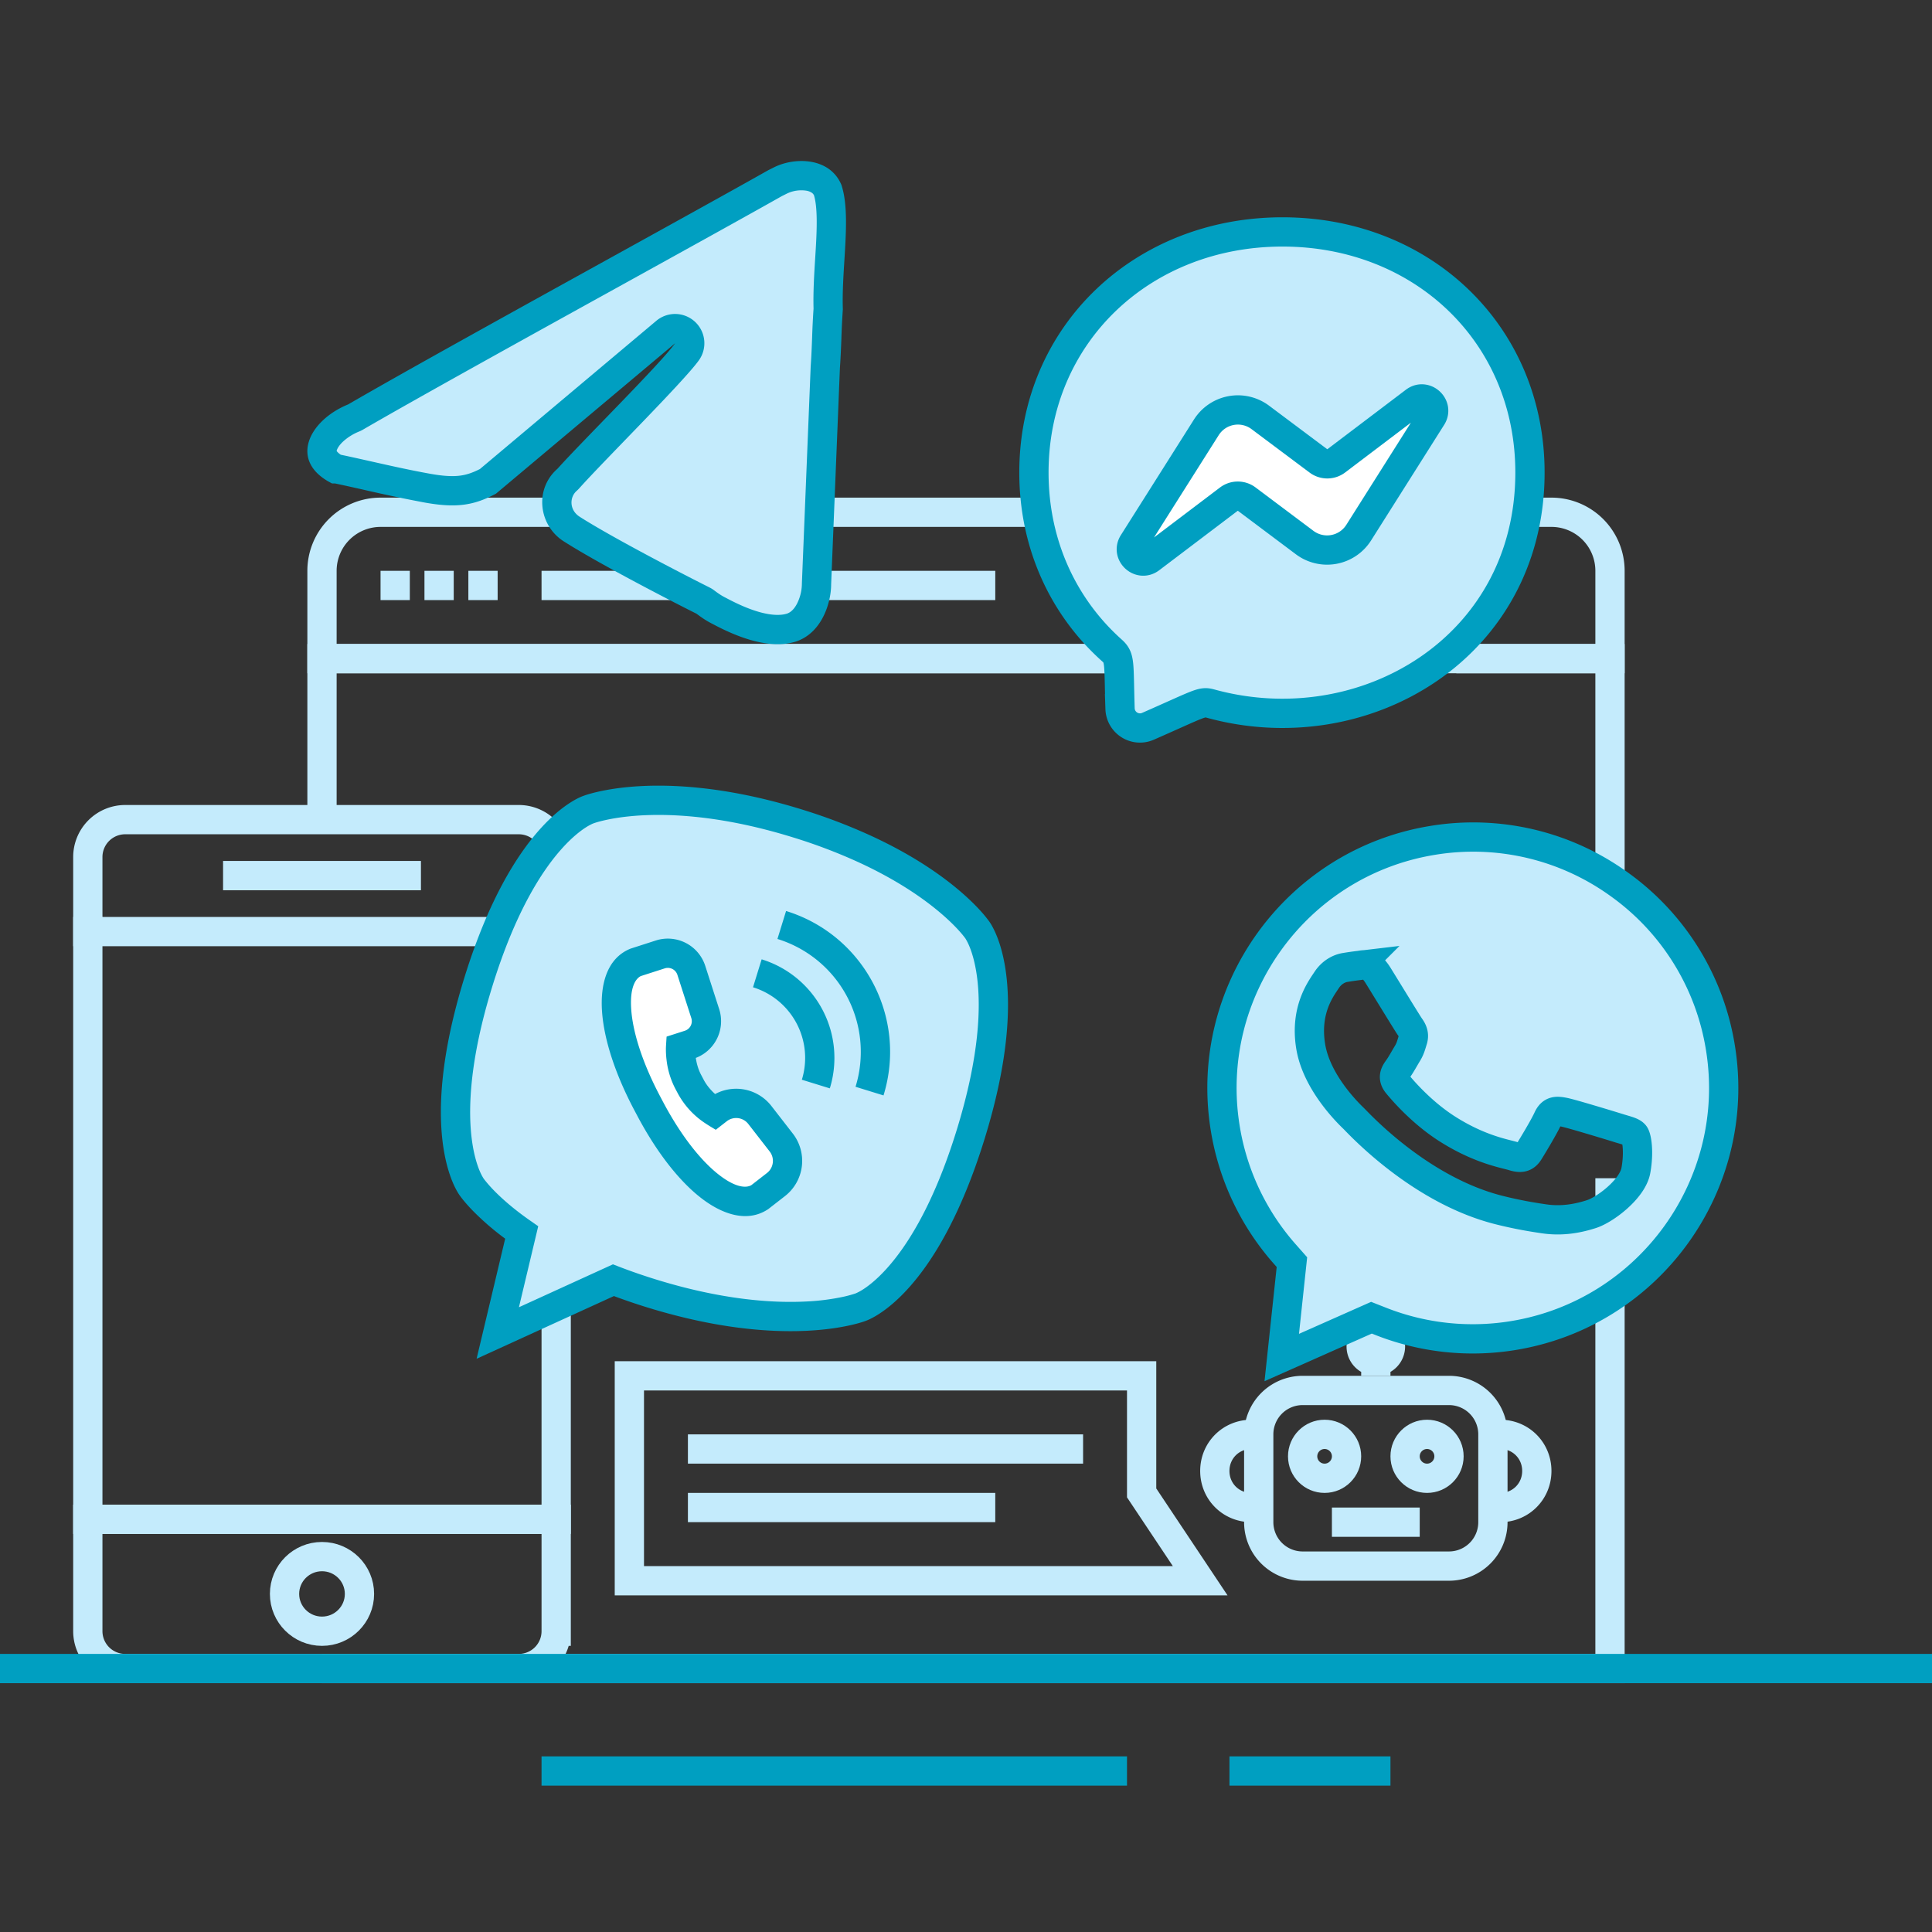
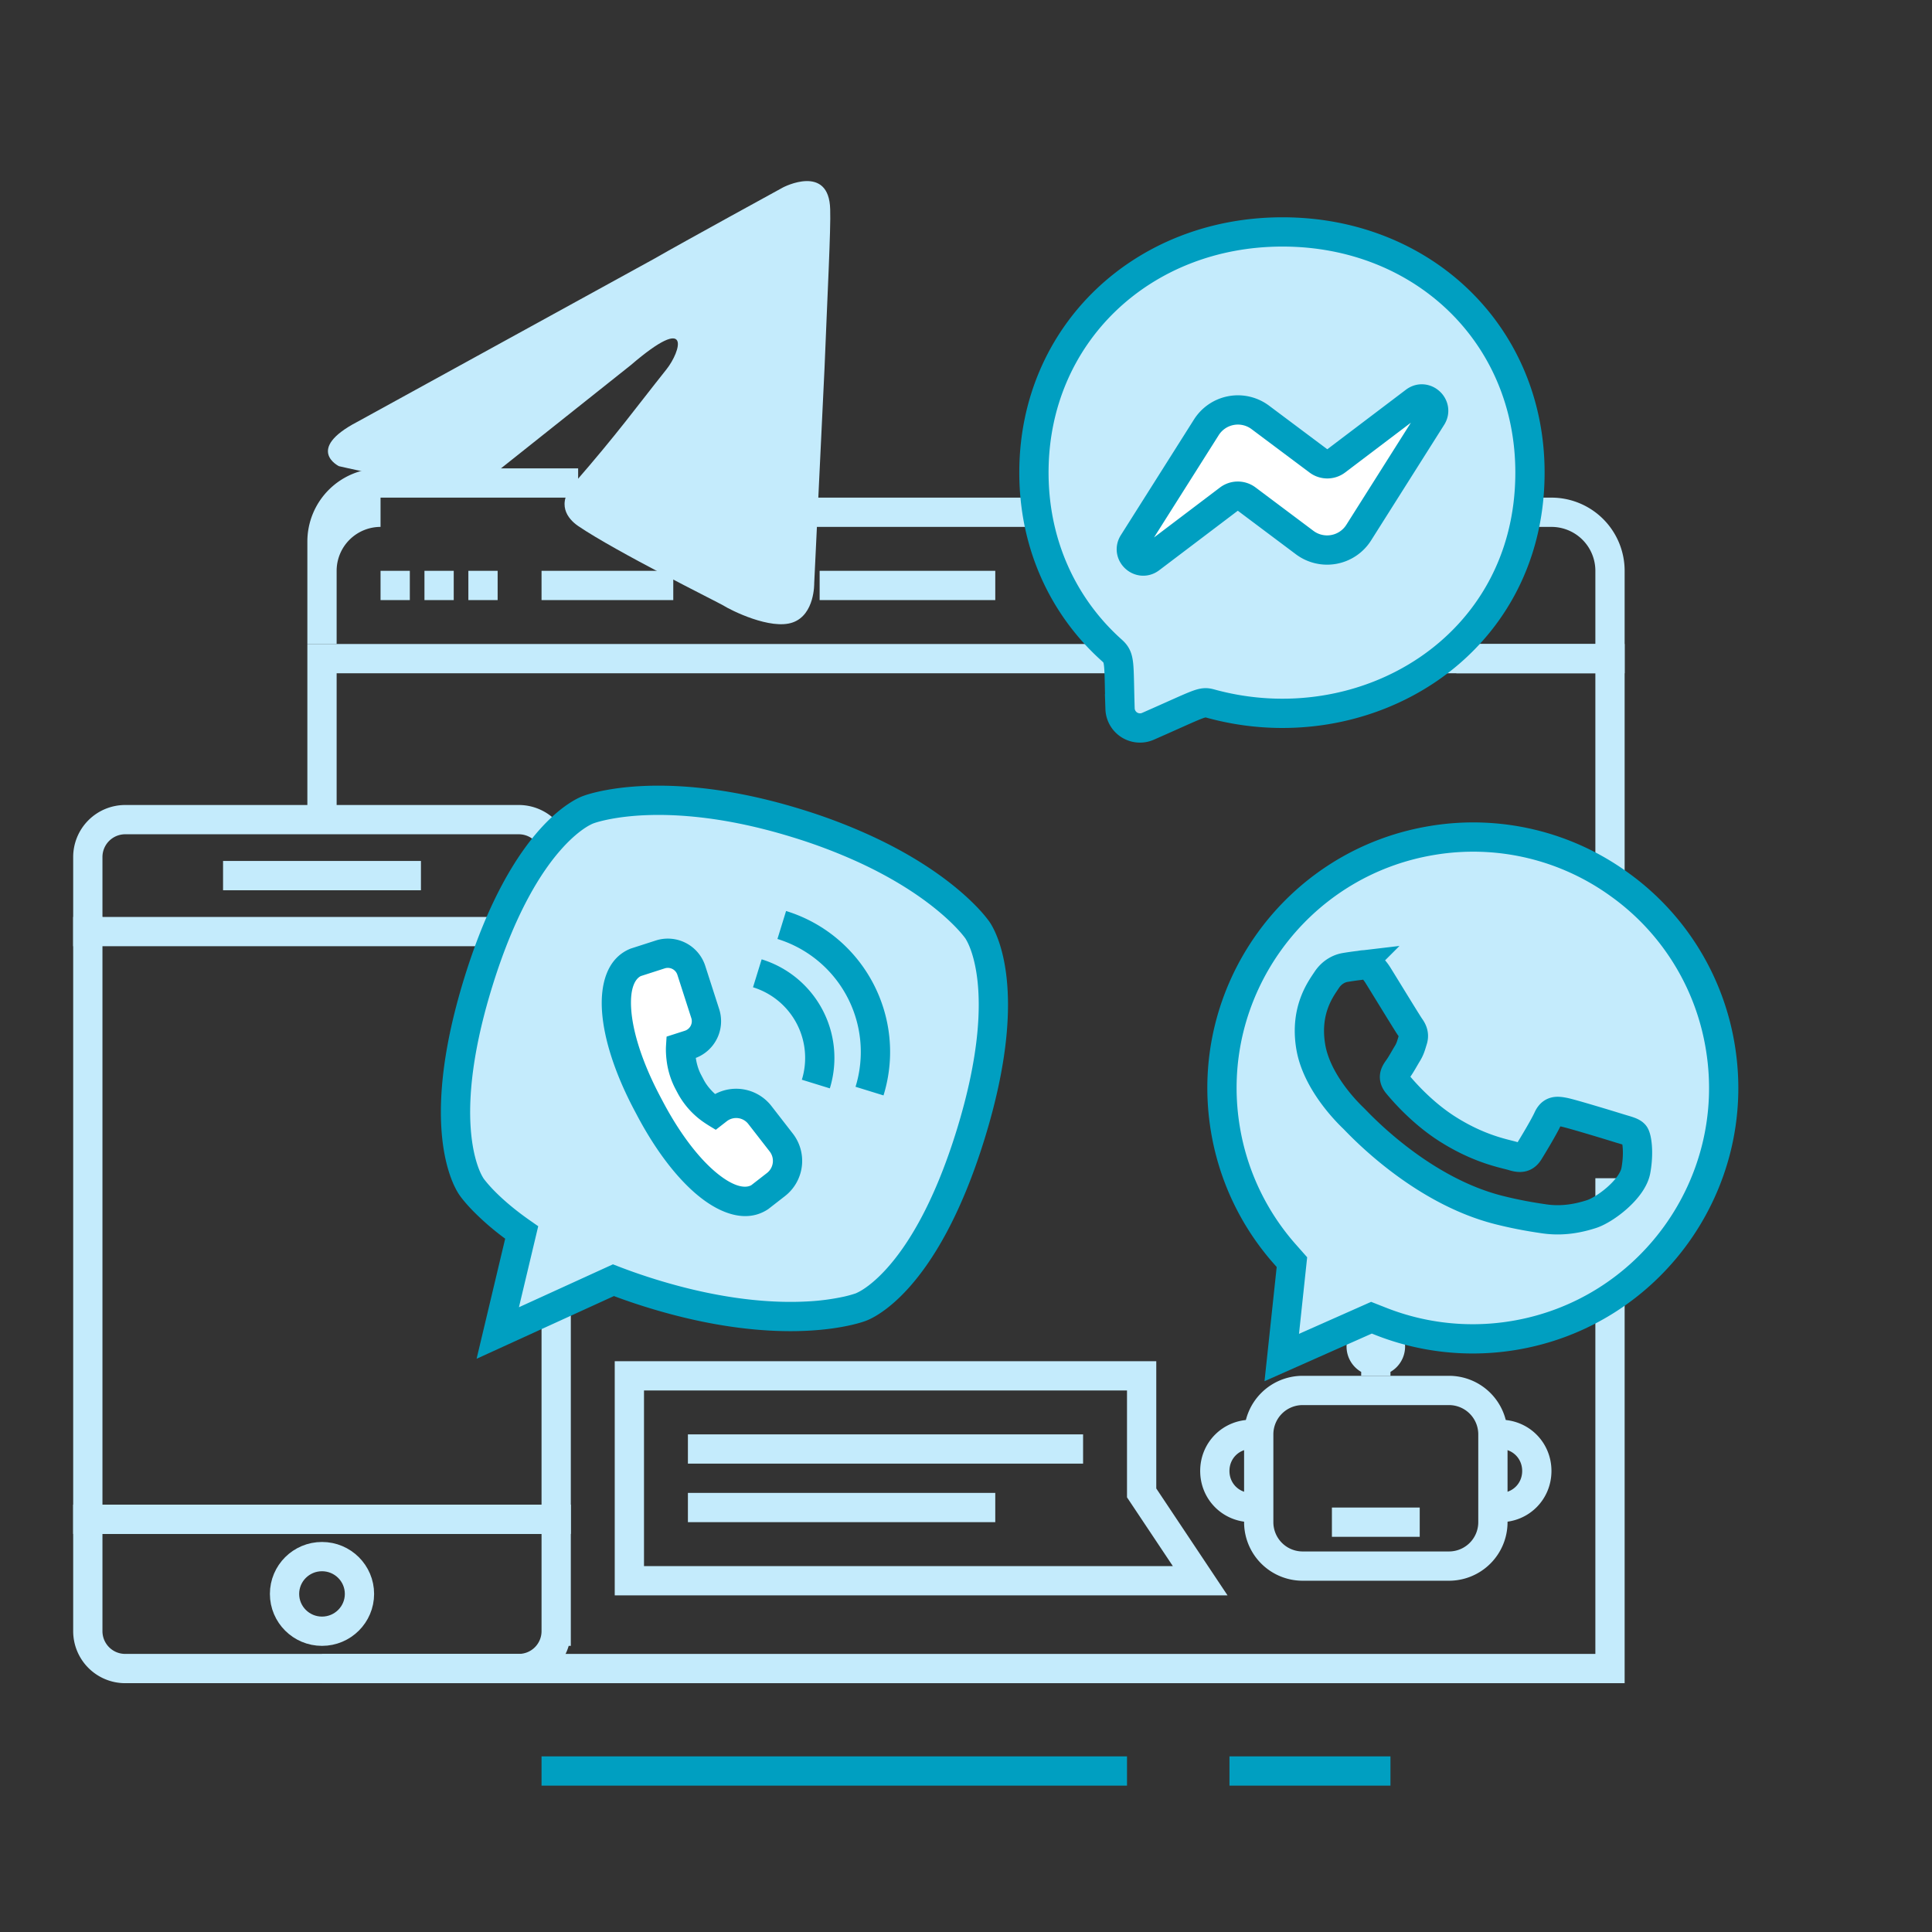
<svg xmlns="http://www.w3.org/2000/svg" width="132" height="132" fill="none">
  <rect width="100%" height="100%" fill="#333333" stroke="none" />
-   <path fill-rule="evenodd" clip-rule="evenodd" d="M26 36a3 3 0 00-3 3v5h53v2H21v-7a5 5 0 015-5h13.5v2H26zm45 0H55.5v-2H71v2zm35 0h-1v-2h1a5 5 0 015 5v7H98.5v-2H109v-5a3 3 0 00-3-3z" fill="#C4EBFC" />
+   <path fill-rule="evenodd" clip-rule="evenodd" d="M26 36a3 3 0 00-3 3v5h53H21v-7a5 5 0 015-5h13.5v2H26zm45 0H55.5v-2H71v2zm35 0h-1v-2h1a5 5 0 015 5v7H98.5v-2H109v-5a3 3 0 00-3-3z" fill="#C4EBFC" />
  <path fill-rule="evenodd" clip-rule="evenodd" d="M21 44h55v2H23v10h-2V44zm88 2h-9.5v-2H111v15.5h-2V46zm0 67V80.5h2V115H22v-2h87zM46 41h-9v-2h9v2zm22 0H56v-2h12v2zm-34 0h-2v-2h2v2zm-3 0h-2v-2h2v2zm-3 0h-2v-2h2v2z" fill="#C4EBFC" />
  <path d="M84 121h11m-58 0h40" stroke="#009FC1" stroke-width="2" stroke-miterlimit="10" />
  <path d="M89 95h10a3 3 0 013 3v6a3 3 0 01-3 3H89a3 3 0 01-3-3v-6a3 3 0 013-3z" stroke="#C4EBFC" stroke-width="2" />
  <path d="M94 94v-2m0 1a1 1 0 100-2 1 1 0 000 2zm-8 9.95c-.15.05-.35.05-.5.05-1.4 0-2.5-1.1-2.5-2.5s1.1-2.5 2.5-2.5c.15 0 .35 0 .5.05m16 0c.15-.05.35-.05.5-.05 1.4 0 2.5 1.1 2.5 2.5s-1.1 2.5-2.5 2.5c-.15 0-.35 0-.5-.05" stroke="#C4EBFC" stroke-width="2" stroke-miterlimit="10" />
-   <circle cx="90.5" cy="99.5" r="1.5" stroke="#C4EBFC" stroke-width="2" />
-   <circle cx="97.5" cy="99.5" r="1.5" stroke="#C4EBFC" stroke-width="2" />
  <path d="M91 104h6" stroke="#C4EBFC" stroke-width="2" stroke-miterlimit="10" />
  <path d="M73 99H48m19 4H48m-5-9h35v8l4 6H43V94zM16.24 59.824h11.52" stroke="#C4EBFC" stroke-width="2" stroke-miterlimit="10" stroke-linecap="square" />
  <ellipse cx="22" cy="108.901" rx="2.56" ry="2.549" stroke="#C4EBFC" stroke-width="2" stroke-miterlimit="10" stroke-linecap="square" />
  <path d="M33.44 63.648H6V58.55A2.555 2.555 0 018.56 56h26.88a2.56 2.56 0 012.06 1.036M6 103.802h32v7.649A2.554 2.554 0 0135.44 114H8.56A2.554 2.554 0 016 111.451v-7.649z" stroke="#C4EBFC" stroke-width="2" stroke-miterlimit="10" stroke-linecap="square" />
  <path d="M6 63.648v40.154h32V90" stroke="#C4EBFC" stroke-width="2" stroke-miterlimit="10" stroke-linecap="square" />
-   <path d="M0 114h132" stroke="#009FC1" stroke-width="2" stroke-miterlimit="10" />
  <ellipse cx="87.584" cy="32.378" rx="15.292" ry="14.879" fill="#fff" />
  <path d="M87.624 15.846c-9.57 0-16.983 6.994-16.983 16.439 0 4.94 2.03 9.207 5.334 12.158.571.513.454.81.55 3.98a1.362 1.362 0 001.908 1.2c3.616-1.589 3.662-1.718 4.275-1.551 10.472 2.883 21.824-3.82 21.824-15.787 0-9.445-7.338-16.439-16.907-16.439zm10.197 12.65l-4.992 7.898a2.555 2.555 0 01-3.684.68l-3.964-2.972a1.02 1.02 0 00-1.226.004l-5.358 4.058c-.715.542-1.651-.314-1.17-1.07l4.994-7.898a2.553 2.553 0 013.683-.681l3.968 2.97a1.022 1.022 0 001.227 0l5.357-4.058c.71-.544 1.647.313 1.165 1.07z" fill="#C4EBFC" stroke="#009FC1" stroke-width="2" />
  <path d="M66.758 63.517s-3.007-4.398-12.304-7.267c-9.297-2.87-14.259-.931-14.259-.931s-4.31 1.395-7.522 11.803c-3.212 10.407-.438 13.99-.438 13.99s.943 1.38 3.407 3.097l-1.634 6.866 7.902-3.607c.814.314 1.69.62 2.628.91 9.297 2.87 14.26.931 14.26.931s4.309-1.395 7.521-11.803c3.212-10.407.439-13.99.439-13.99z" fill="#C4EBFC" />
  <path fill-rule="evenodd" clip-rule="evenodd" d="M47.597 53.81c2.015.195 4.404.636 7.152 1.484a38.563 38.563 0 014.74 1.798c2.943 1.352 4.944 2.784 6.223 3.896.638.556 1.095 1.03 1.398 1.375a8.686 8.686 0 01.459.569l.006.008.04.058c.032.046.072.108.118.186.091.156.207.376.33.667.245.582.514 1.442.671 2.626.315 2.368.18 6.013-1.46 11.324-1.639 5.31-3.581 8.398-5.176 10.177-.797.89-1.504 1.448-2.035 1.79a5.632 5.632 0 01-.648.366 3.482 3.482 0 01-.268.112l-.009.004-.008.003a5.762 5.762 0 01-.27.09 9.92 9.92 0 01-.765.2c-.663.149-1.63.31-2.889.375-2.521.132-6.203-.116-10.963-1.585a41.382 41.382 0 01-2.298-.782l-9.383 4.284 1.953-8.205a18.285 18.285 0 01-2.218-1.917c-.293-.302-.507-.55-.652-.729a6.595 6.595 0 01-.213-.276l-.009-.012-.005-.008a3.425 3.425 0 01-.158-.244 5.639 5.639 0 01-.33-.667c-.245-.582-.514-1.442-.672-2.626-.314-2.368-.18-6.013 1.46-11.324 1.639-5.311 3.582-8.398 5.176-10.177.798-.89 1.504-1.448 2.035-1.79.265-.172.485-.289.649-.366a3.45 3.45 0 01.267-.112l.01-.004.03-.01.113-.04a7.79 7.79 0 01.401-.12c.346-.094.847-.21 1.5-.31 1.306-.199 3.216-.33 5.698-.089zm6.562 3.396c-2.621-.81-4.878-1.224-6.756-1.406-2.312-.225-4.055-.1-5.203.075-.574.088-1 .188-1.274.262a5.874 5.874 0 00-.361.111l-.01.004-.023.009-.015.005-.004.001a3.644 3.644 0 00-.499.272c-.377.244-.949.686-1.63 1.446-1.364 1.52-3.182 4.335-4.755 9.432-1.573 5.096-1.657 8.446-1.388 10.47.134 1.013.358 1.7.532 2.114a3.645 3.645 0 00.259.506l.002.003.01.012.013.02.001.002a649359560.575 649359560.575 0 00.024.032 9.079 9.079 0 00.65.743c.501.516 1.305 1.249 2.482 2.07l.559.39-1.318 5.536 6.423-2.932.393.152c.792.306 1.645.604 2.562.887 4.538 1.4 7.985 1.618 10.269 1.499a15.461 15.461 0 002.556-.33 8.127 8.127 0 00.777-.214h.002l.024-.01.015-.005.003-.001a3.636 3.636 0 00.499-.272c.378-.244.95-.686 1.63-1.446 1.364-1.52 3.182-4.335 4.756-9.432 1.572-5.096 1.657-8.446 1.388-10.47-.135-1.013-.358-1.7-.533-2.114a3.65 3.65 0 00-.258-.506l-.002-.003-.01-.012-.014-.021-.001-.001-.009-.012a6.702 6.702 0 00-.317-.388c-.246-.28-.64-.692-1.21-1.187-1.137-.99-2.978-2.317-5.744-3.588a36.555 36.555 0 00-4.495-1.703z" fill="#009FC1" />
  <path d="M53.377 78.06l-1.463-1.882a2.047 2.047 0 00-2.872-.36l-.212.164s-1.042-.62-1.633-1.739l-.183-.345c-.59-1.118-.515-2.33-.515-2.33l.598-.192a1.686 1.686 0 001.088-2.122l-.952-2.956a1.686 1.686 0 00-2.122-1.088l-1.685.543c-1.95.82-1.768 4.776.792 9.622l.183.345c2.56 4.846 5.725 7.227 7.502 6.078l1.113-.865a2.047 2.047 0 00.36-2.873z" fill="#fff" />
  <path fill-rule="evenodd" clip-rule="evenodd" d="M44.805 64.258a2.686 2.686 0 013.38 1.734l.952 2.955a2.686 2.686 0 01-1.598 3.333c.052.35.156.766.36 1.15l.182.346c.21.399.509.73.777.972a3.048 3.048 0 013.846.816l1.462 1.883a3.047 3.047 0 01-.536 4.275l-1.147.892-.037.023c-1.465.949-3.214.27-4.621-.846-1.478-1.171-2.988-3.105-4.308-5.604l-.183-.345c-1.32-2.499-2.066-4.836-2.2-6.717-.13-1.791.295-3.618 1.905-4.294l.04-.017 1.726-.556zm2.769 12.024a5.655 5.655 0 01-1.261-1.572l-.183-.345a5.64 5.64 0 01-.587-1.928 6.097 6.097 0 01-.046-.84l.002-.06c.007-.14.032-.509.044-.712l1.247-.401a.686.686 0 00.443-.864l-.951-2.955a.686.686 0 00-.864-.443l-1.634.526c-.338.163-.768.738-.656 2.294.109 1.515.735 3.579 1.975 5.926l.182.345c1.24 2.347 2.592 4.027 3.782 4.97 1.223.97 1.94.939 2.265.752l1.07-.832c.457-.355.54-1.013.185-1.47l-1.462-1.881a1.047 1.047 0 00-1.47-.185l-.75.583c-.466-.278-.922-.548-1.331-.908zm7.211-2.512a5.05 5.05 0 00-3.337-6.316l.59-1.91a7.05 7.05 0 014.658 8.816l-1.911-.59zm3.668.482a8.076 8.076 0 00-5.336-10.099l.59-1.911c5.318 1.641 8.298 7.282 6.657 12.6l-1.911-.59z" fill="#009FC1" />
  <path d="M24.398 28.83l20.309-11.157c2-1.15 8.8-4.872 8.8-4.872s3.146-1.647 3.214 1.512c.049 1.298-.19 5.886-.387 10.843l-.705 14.696s.048 2.137-1.464 2.674c-1.512.538-4.25-.84-4.746-1.158-.395-.236-7.33-3.669-9.925-5.434-.699-.482-1.55-1.507-.23-2.955 2.955-3.395 4.156-5.09 6.269-7.742.975-1.223 1.79-3.92-2.434-.292l-9.606 7.64s-1.36 1.08-4.19.55c-2.83-.528-6.146-1.284-6.146-1.284s-2.341-1.14 1.241-3.022z" fill="#C4EBFC" />
-   <path fill-rule="evenodd" clip-rule="evenodd" d="M48.481 40.14c.107.054.21.117.305.189.346.26.54.384.795.511l.047.024c.694.37 1.495.743 2.289.962.801.22 1.416.233 1.85.1.25-.087.495-.296.706-.717a3.11 3.11 0 00.315-1.361l.6-14.8a1.178 1.178 0 01.004-.062c.046-.652.07-1.286.095-1.946l.001-.024a54.81 54.81 0 01.096-1.93c-.032-1.142.046-2.392.116-3.51.024-.384.047-.754.064-1.097.073-1.466.043-2.482-.148-3.133a.47.47 0 00-.15-.176.95.95 0 00-.392-.145 2.276 2.276 0 00-1.293.193l-.355.177c-2.477 1.398-6.476 3.608-10.793 5.995-6.665 3.685-14.089 7.789-17.842 9.968-.08.047-.164.088-.25.123a3.62 3.62 0 00-1.11.695c-.277.263-.386.478-.419.586a.293.293 0 00-.011.048c.015.026.083.124.282.259l.016.003c.716.15 1.414.308 2.115.465 1.262.284 2.532.57 3.93.824.988.18 1.613.198 2.095.135.42-.055.824-.184 1.35-.45L44.875 21.89a2 2 0 012.877 2.724c-1.045 1.463-6.43 6.796-8.175 8.747a2.006 2.006 0 01-.173.172c-.514.45-.505 1.342.225 1.788l.031.02c2.103 1.337 6.617 3.696 8.821 4.798zm-14.595-6.41c-1.5.8-2.7 1-4.9.6a99.271 99.271 0 01-4.073-.854c-.69-.155-1.364-.307-2.026-.446h-.2c-3-1.5-1.6-4.3 1.1-5.4 3.762-2.185 11.245-6.322 17.933-10.02 4.331-2.394 8.33-4.604 10.767-5.98l.4-.2c1.4-.7 3.8-.7 4.6 1.2.442 1.328.325 3.217.204 5.16-.07 1.128-.141 2.274-.105 3.34a52.18 52.18 0 00-.1 2c-.025.65-.05 1.313-.1 2l-.6 14.8c0 1.2-.6 3.3-2.4 3.9-1.9.6-4.2-.4-5.7-1.2-.4-.2-.7-.4-1.1-.7-2.2-1.1-6.8-3.5-9-4.9a3.172 3.172 0 01-1.484-3.311 3.01 3.01 0 01.985-1.69c1.7-1.9 7.038-7.176 8.038-8.576L33.886 33.73z" fill="#009FC1" />
  <path d="M103.38 91.251l-.007.001a17.114 17.114 0 01-8.993-.956l-.677-.266-6.13 2.72.695-6.518-.507-.574a17.088 17.088 0 01-4.05-8.579c-1.513-9.324 4.84-18.144 14.171-19.662a17.024 17.024 0 0112.766 3.014 17.03 17.03 0 016.897 11.158c1.513 9.325-4.841 18.145-14.165 19.662zm7.218-14.174c-.55-.172-3.25-.995-3.744-1.089-.493-.094-.846-.123-1.102.44-.256.565-1.045 1.868-1.286 2.256-.242.387-.531.478-1.081.306-.55-.171-2.276-.442-4.5-1.858-1.731-1.101-3.023-2.6-3.402-3.061-.38-.46-.16-.779.054-1.074.192-.265.412-.676.618-1.014.206-.339.256-.565.37-.931.115-.367-.018-.65-.187-.884-.168-.234-1.592-2.57-2.182-3.52-.574-.924-.971-.721-1.286-.686a20.77 20.77 0 00-.978.14c-.338.056-.869.273-1.252.857-.383.585-1.497 2.029-1.09 4.53.407 2.503 2.623 4.624 2.932 4.922.31.298 4.477 4.89 9.936 6.263 1.299.326 2.297.485 3.073.599 1.281.189 2.381-.046 3.236-.32.953-.305 2.809-1.72 3.039-2.975.231-1.257.065-2.275-.096-2.466-.162-.192-.522-.264-1.072-.435z" fill="#C4EBFC" stroke="#009FC1" stroke-width="2" />
</svg>